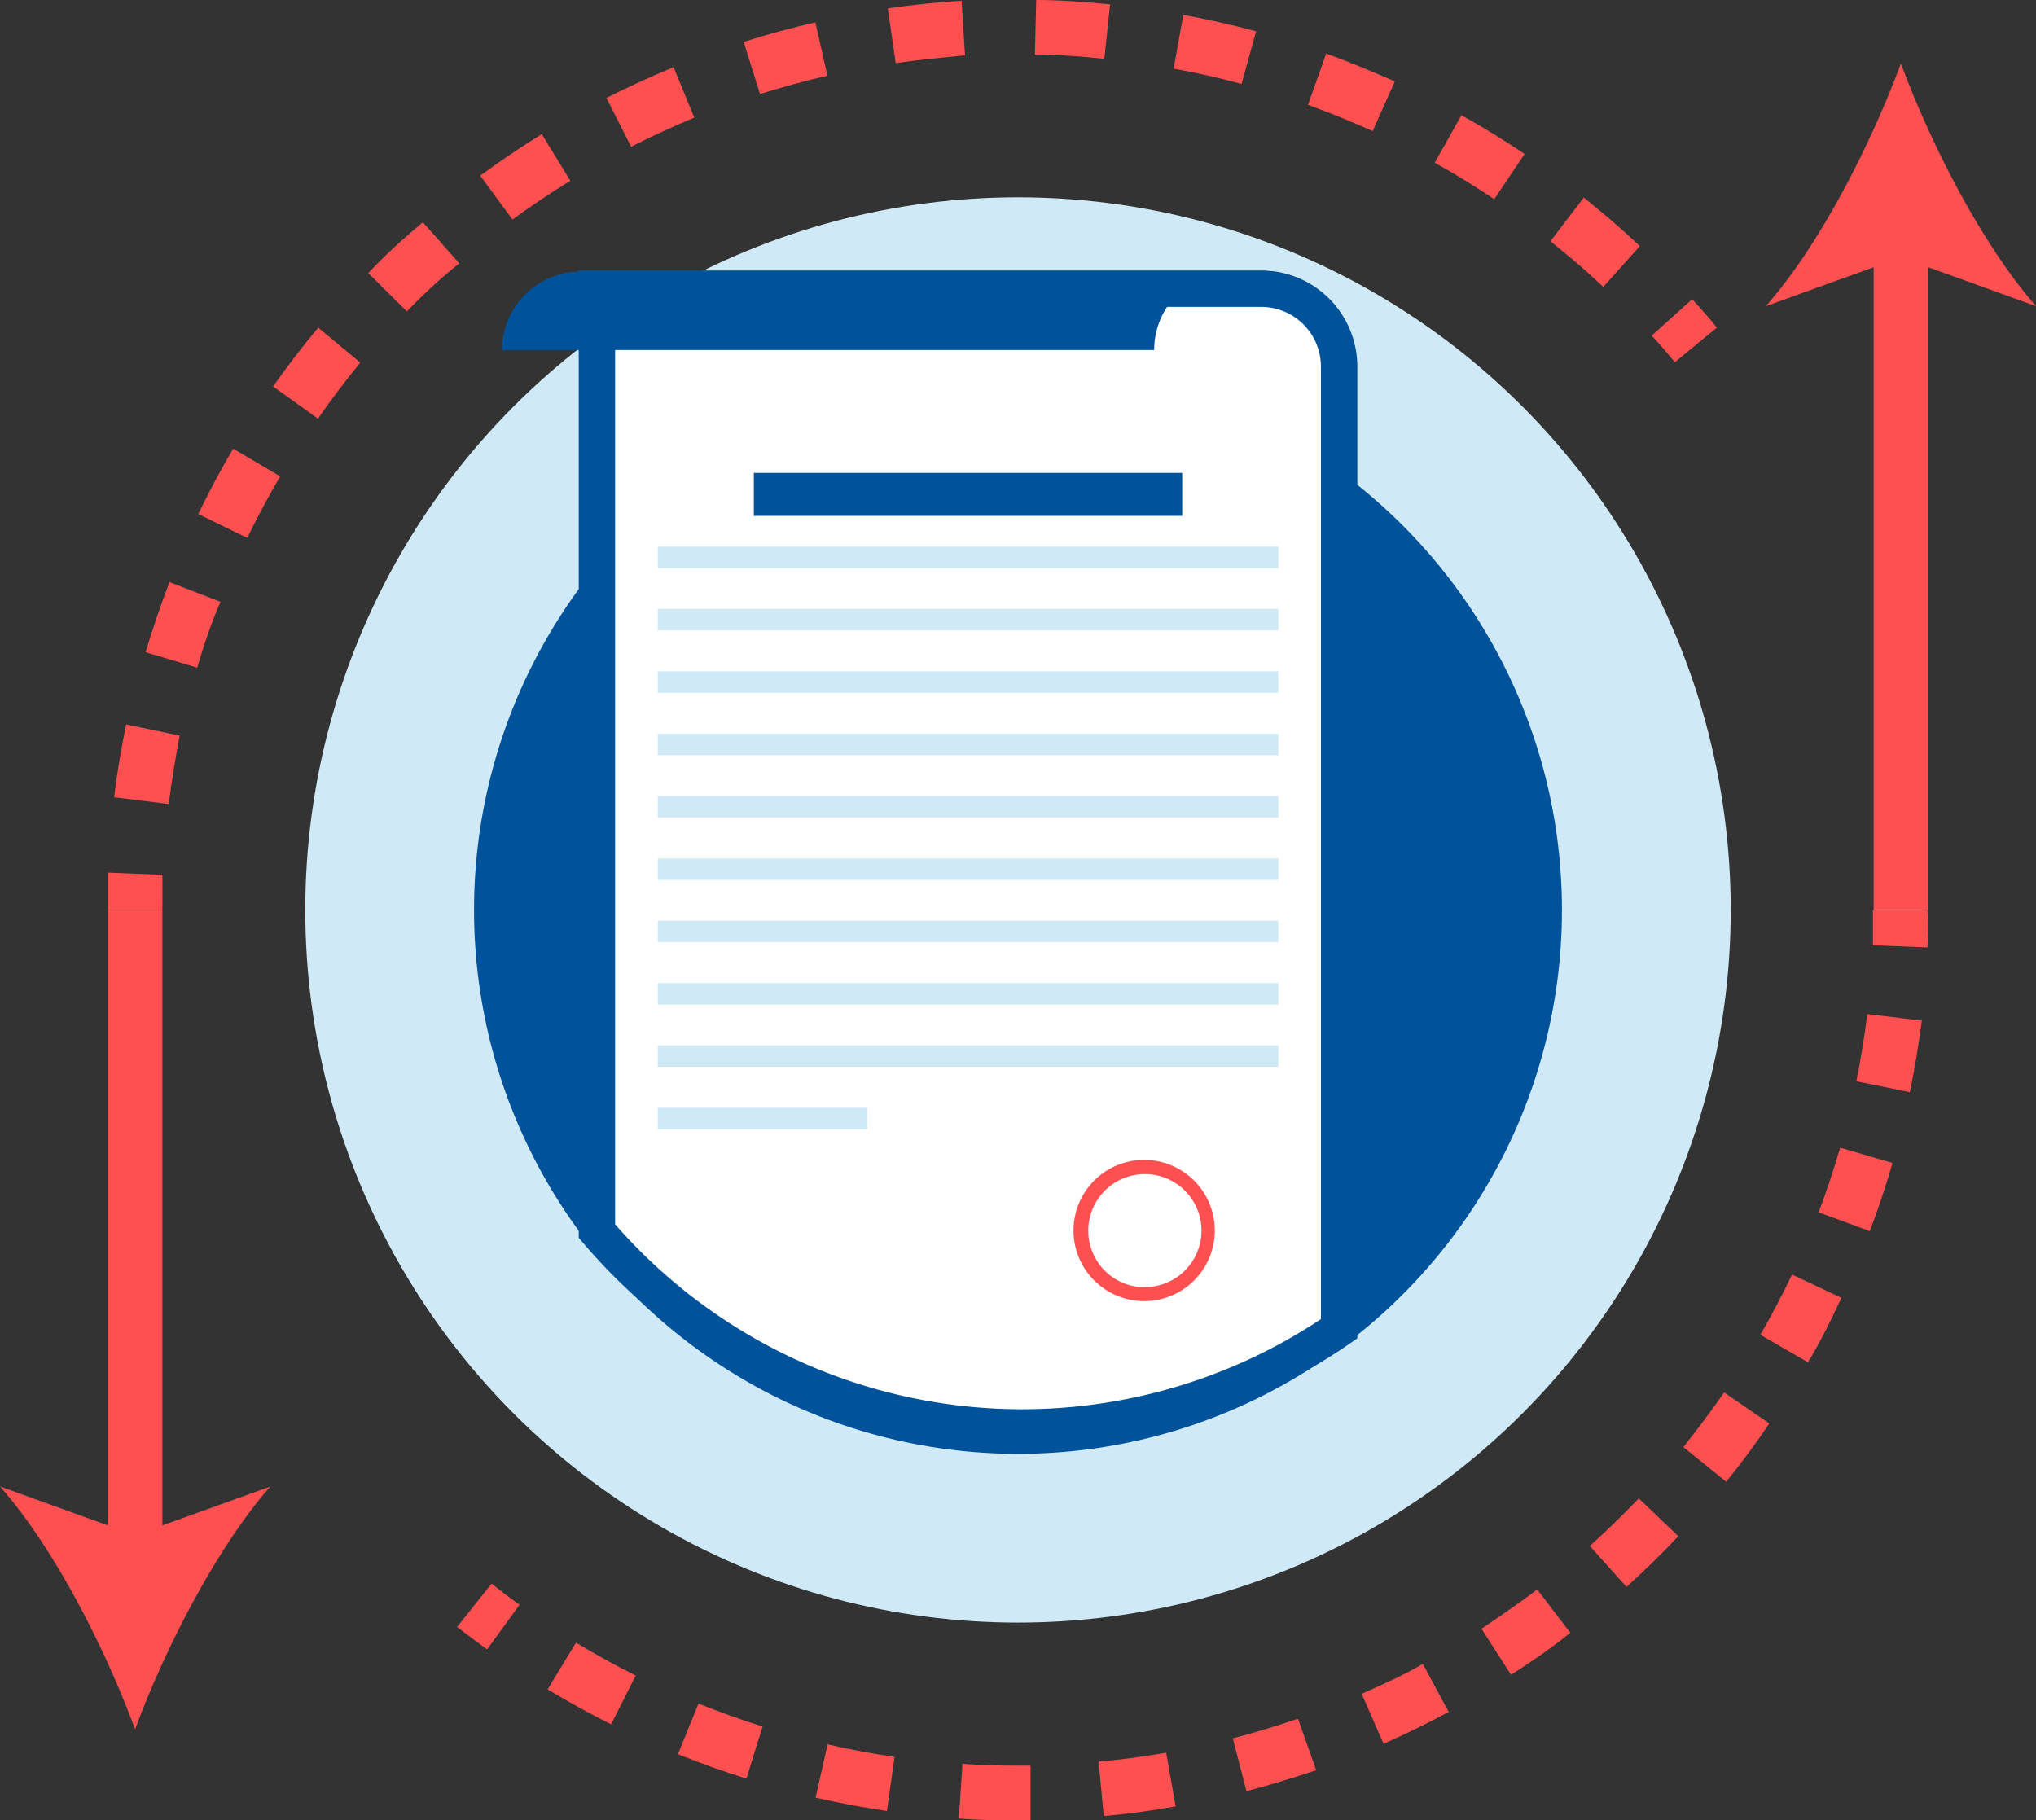
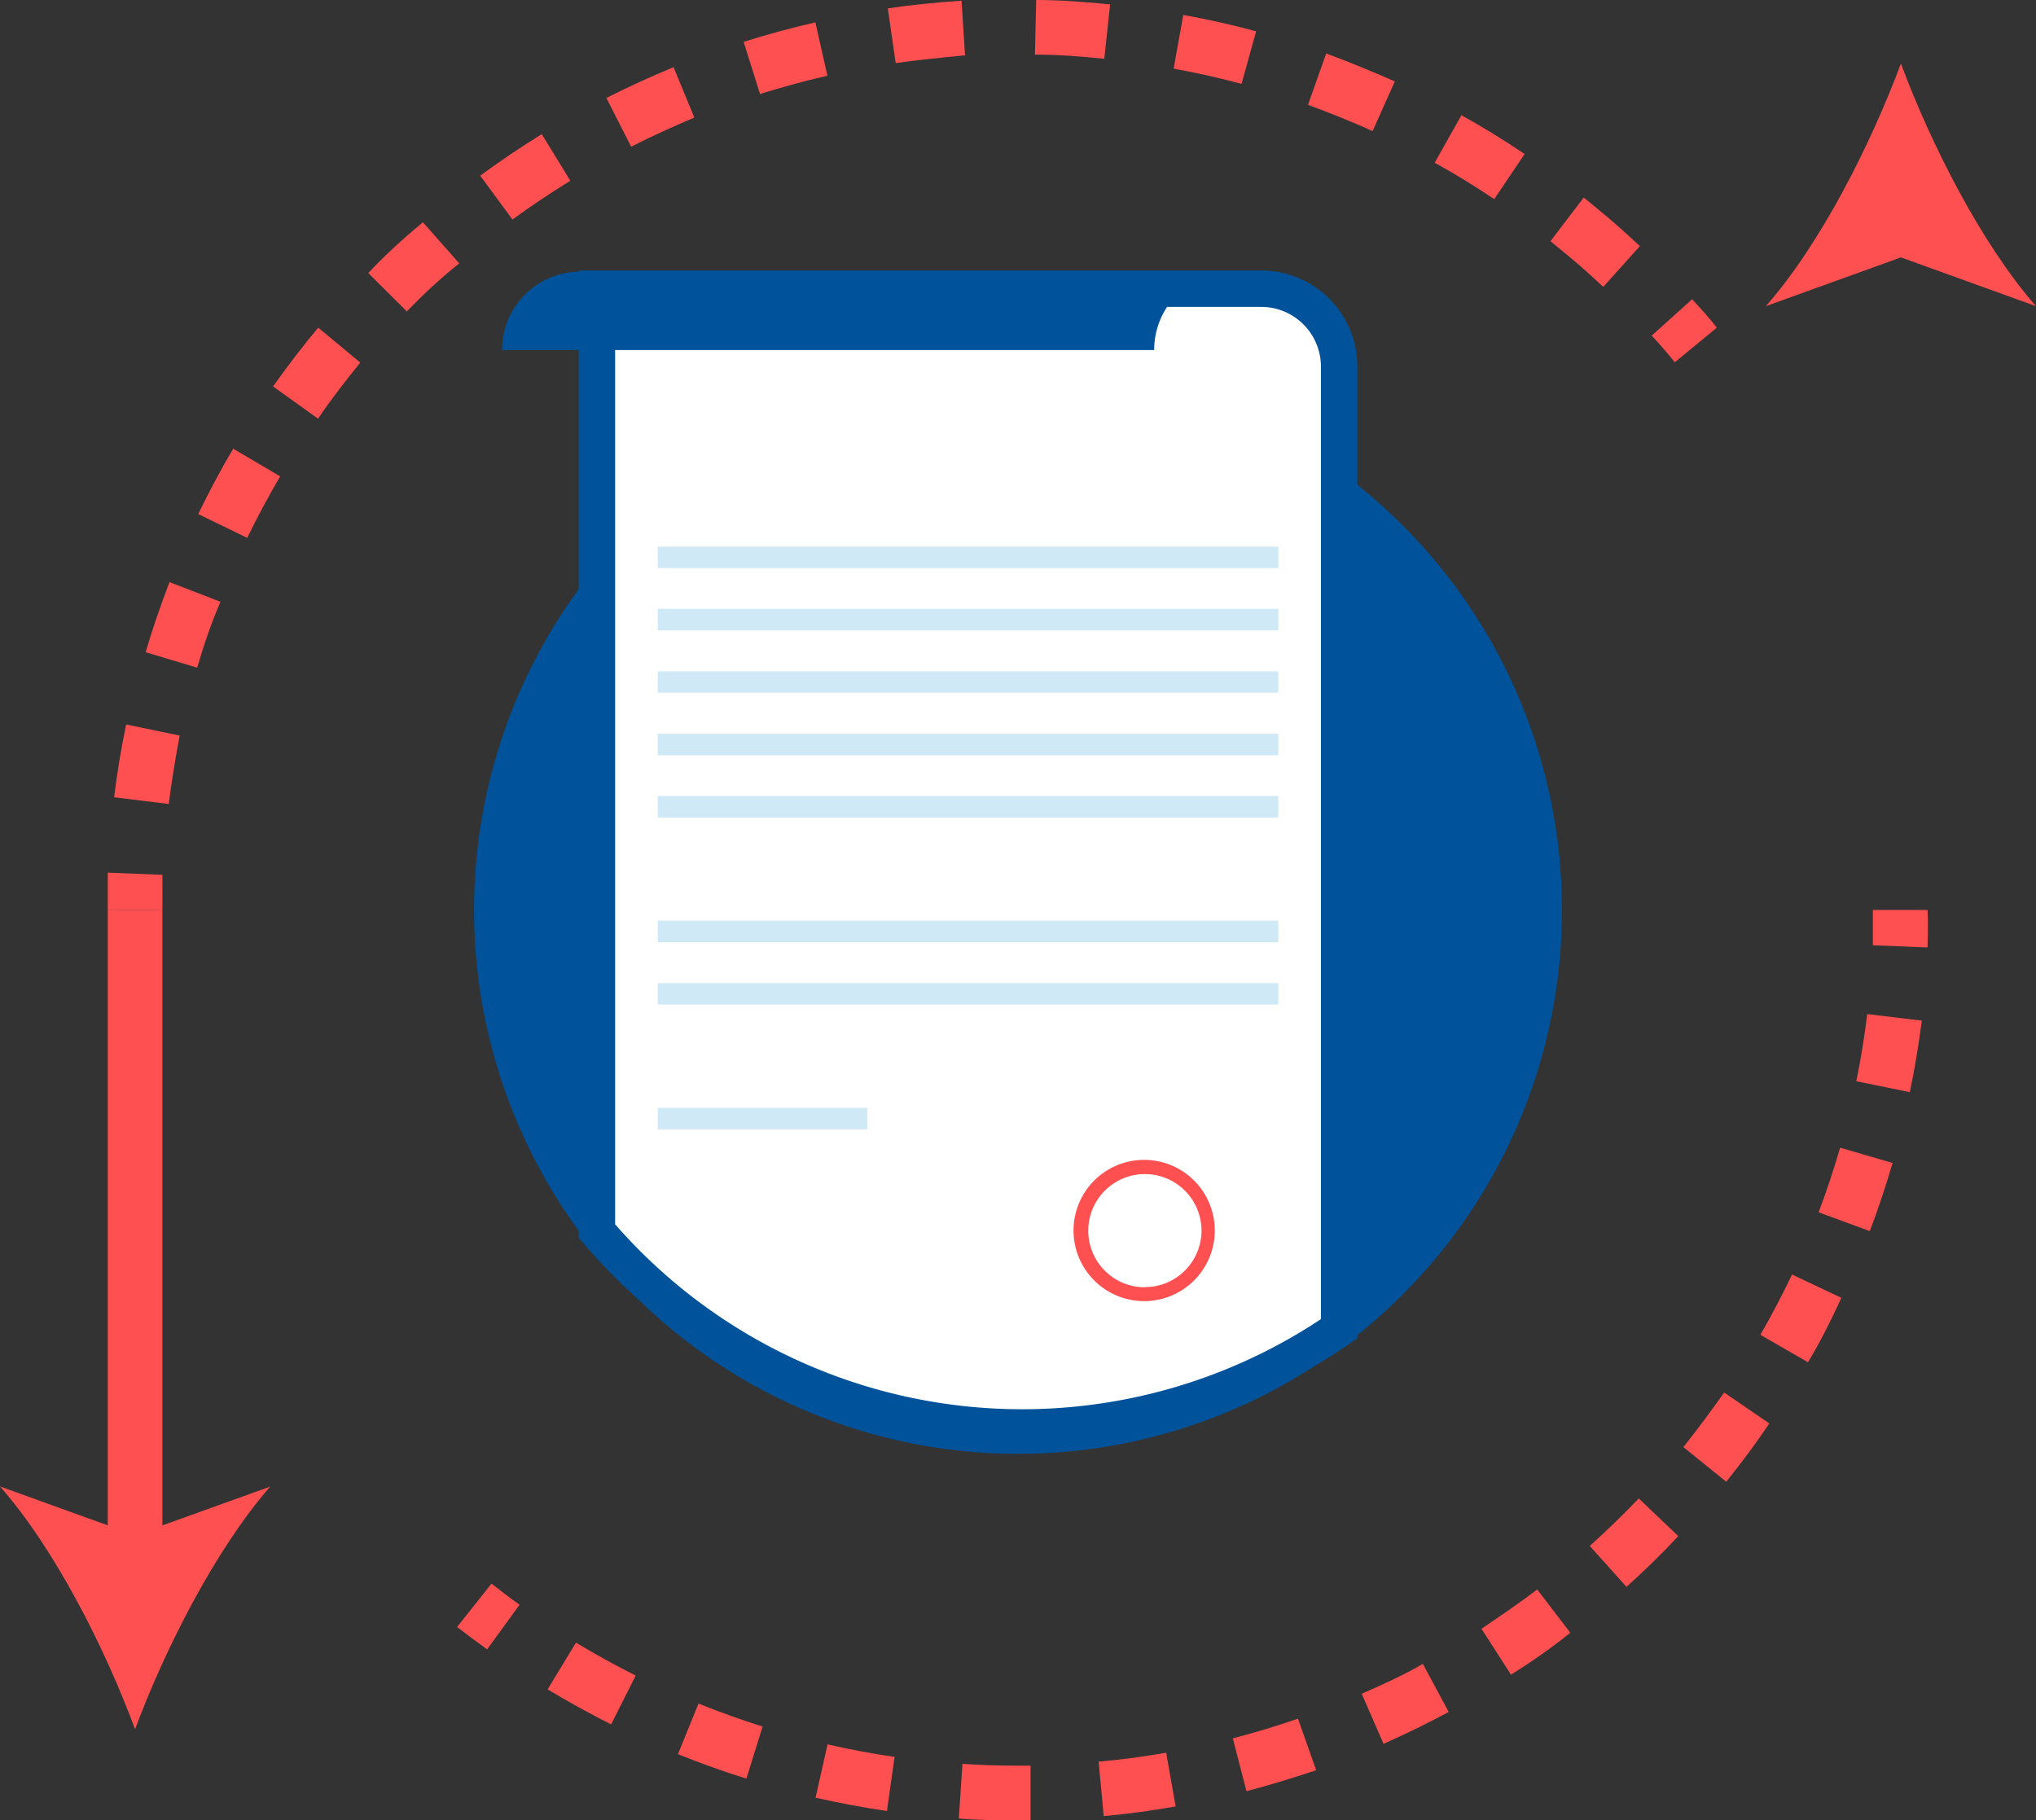
<svg xmlns="http://www.w3.org/2000/svg" viewBox="0 0 111.84 99.99">
  <rect x="0" y="0" width="111.84" height="99.99" fill="#333333" stroke="none" />
  <defs>
    <style>
      .cls-1 {
        fill: #cfe9f6;
      }

      .cls-2 {
        fill: #ff5051;
      }

      .cls-3 {
        fill: #00539b;
      }

      .cls-4 {
        fill: #fff;
        stroke: #00539b;
        stroke-miterlimit: 10;
        stroke-width: 2px;
      }
    </style>
  </defs>
  <g id="Слой_2" data-name="Слой 2">
    <g id="Режим_изоляции" data-name="Режим изоляции">
      <g>
-         <circle class="cls-1" cx="55.92" cy="49.99" r="39.15" />
        <g>
          <rect class="cls-2" x="5.92" y="49.99" width="3" height="35.59" />
          <path class="cls-2" d="M7.42,95c1.64-4.43,4.45-9.93,7.42-13.33L7.42,84.34,0,81.66C3,85.06,5.78,90.56,7.42,95Z" />
        </g>
        <g>
          <path class="cls-2" d="M92,19.9c-.41-.5-.83-1-1.27-1.46l2.22-2c.47.51.92,1,1.36,1.56Z" />
          <path class="cls-2" d="M9.27,44.17l-3-.37c.16-1.35.39-2.7.66-4l2.94.61C9.64,41.63,9.43,42.9,9.27,44.17Zm1.56-7.49L8,35.83c.38-1.3.83-2.59,1.31-3.85l2.8,1.08C11.6,34.24,11.19,35.46,10.83,36.68Zm2.75-7.13-2.69-1.31c.59-1.22,1.23-2.43,1.92-3.59l2.58,1.52C14.75,27.26,14.14,28.4,13.58,29.55ZM17.47,23,15,21.23c.78-1.1,1.61-2.19,2.48-3.23l2.31,1.92C19,20.9,18.2,21.92,17.47,23Zm4.9-5.87L20.23,15c.94-1,1.94-1.91,3-2.79l2,2.26C24.19,15.29,23.26,16.17,22.37,17.08Zm65.7-1.37c-.58-.54-1.16-1.07-1.76-1.57l-1.14-.94L87,10.85l1.21,1c.64.54,1.26,1.1,1.87,1.67ZM28.15,12.06,26.38,9.65c1.09-.8,2.23-1.57,3.38-2.28l1.57,2.56C30.25,10.59,29.18,11.31,28.15,12.06Zm53.93-1.12c-1.06-.71-2.16-1.39-3.27-2l1.47-2.61c1.17.65,2.34,1.37,3.47,2.13ZM34.67,8.06,33.31,5.38C34.52,4.77,35.77,4.2,37,3.69l1.14,2.77C37,6.94,35.81,7.48,34.67,8.06ZM75.4,7.2c-1.16-.52-2.35-1-3.55-1.44l1-2.82c1.27.46,2.54,1,3.77,1.53Zm-33.64-2L40.85,2.3c1.3-.41,2.62-.77,3.94-1.07l.66,2.93C44.21,4.44,43,4.78,41.76,5.16ZM68.2,4.61C67,4.28,65.72,4,64.47,3.77L65,.82c1.33.24,2.67.54,4,.9Zm-19-1.15-.43-3c1.34-.2,2.7-.33,4.05-.42l.19,3C51.76,3.16,50.47,3.29,49.22,3.46Zm11.46-.23C59.42,3.1,58.13,3,56.85,3l.07-3c1.35,0,2.72.11,4.06.24Z" />
          <path class="cls-2" d="M8.92,50h-3c0-.69,0-1.38,0-2.06l3,.12C8.93,48.69,8.92,49.34,8.92,50Z" />
        </g>
        <g>
-           <rect class="cls-2" x="102.92" y="12.91" width="3" height="37.08" />
          <path class="cls-2" d="M104.42,3.49C102.77,7.92,100,13.42,97,16.82l7.42-2.68,7.42,2.68C108.86,13.42,106.06,7.92,104.42,3.49Z" />
        </g>
        <g>
          <path class="cls-2" d="M26.76,90.61q-.84-.6-1.65-1.23L27,87c.5.39,1,.78,1.54,1.16Z" />
          <path class="cls-2" d="M55.92,100c-1.09,0-2.18,0-3.25-.1l.2-3c1,.07,2,.1,3.05.1h.69l0,3Zm4.71-.22-.28-3c1.24-.11,2.49-.28,3.71-.49l.52,2.95C63.27,99.47,62,99.65,60.63,99.77Zm-11.91-.29c-1.32-.19-2.63-.44-3.92-.73l.66-2.93c1.21.28,2.45.51,3.68.69ZM68.47,98.4l-.75-2.9c1.2-.31,2.41-.68,3.58-1.08l1,2.83C71,97.68,69.75,98.07,68.47,98.4ZM41,97.71c-1.27-.39-2.53-.85-3.76-1.34l1.13-2.78c1.15.46,2.33.89,3.52,1.26ZM76,95.8l-1.2-2.75c1.13-.5,2.26-1,3.36-1.64l1.42,2.64C78.4,94.68,77.2,95.27,76,95.8ZM33.57,94.73c-1.18-.59-2.35-1.24-3.49-1.92l1.56-2.57c1.06.64,2.16,1.25,3.28,1.81ZM83,92l-1.62-2.52c1-.68,2.07-1.4,3.06-2.16l1.82,2.38C85.21,90.54,84.11,91.31,83,92Zm6.33-4.84-2-2.23c.92-.83,1.83-1.71,2.69-2.61l2.17,2.07C91.27,85.38,90.31,86.31,89.33,87.19Zm5.48-5.77-2.34-1.89c.79-1,1.54-2,2.24-3l2.48,1.7C96.44,79.32,95.64,80.39,94.81,81.42Zm4.49-6.56-2.6-1.5c.62-1.07,1.2-2.19,1.74-3.31l2.71,1.28C100.58,72.53,100,73.71,99.3,74.86Zm3.4-7.2L99.9,66.6c.44-1.16.83-2.35,1.18-3.55l2.88.84C103.59,65.16,103.17,66.43,102.7,67.66ZM104.91,60l-2.94-.6c.25-1.22.45-2.46.6-3.69l3,.36C105.39,57.4,105.18,58.72,104.91,60Z" />
          <path class="cls-2" d="M105.88,52.05l-3-.12c0-.64,0-1.29,0-1.94h3C105.92,50.68,105.9,51.37,105.88,52.05Z" />
        </g>
        <circle class="cls-3" cx="55.92" cy="49.99" r="29.88" />
      </g>
      <path class="cls-4" d="M73.56,20.13V73a30.68,30.68,0,0,1-40.77-5.37V15.86H69.28A4.28,4.28,0,0,1,73.56,20.13Z" />
      <path class="cls-3" d="M67.71,14.92a4.31,4.31,0,0,0-4.31,4.31H27.58a4.31,4.31,0,0,1,4.3-4.31Z" />
      <path class="cls-2" d="M62.85,63.72a3.88,3.88,0,1,0,3.88,3.88A3.88,3.88,0,0,0,62.85,63.72Zm0,7A3.11,3.11,0,1,1,66,67.6,3.11,3.11,0,0,1,62.85,70.71Z" />
-       <rect class="cls-3" x="41.41" y="25.98" width="23.53" height="2.36" />
      <rect class="cls-1" x="36.13" y="30.03" width="34.09" height="1.18" />
      <rect class="cls-1" x="36.13" y="33.45" width="34.09" height="1.18" />
      <rect class="cls-1" x="36.13" y="36.88" width="34.09" height="1.18" />
      <rect class="cls-1" x="36.13" y="40.31" width="34.09" height="1.18" />
      <rect class="cls-1" x="36.13" y="43.73" width="34.09" height="1.18" />
-       <rect class="cls-1" x="36.13" y="47.16" width="34.09" height="1.18" />
      <rect class="cls-1" x="36.13" y="50.58" width="34.09" height="1.18" />
      <rect class="cls-1" x="36.13" y="54.01" width="34.09" height="1.18" />
-       <rect class="cls-1" x="36.13" y="57.43" width="34.09" height="1.18" />
      <rect class="cls-1" x="36.13" y="60.86" width="11.51" height="1.18" />
    </g>
  </g>
</svg>